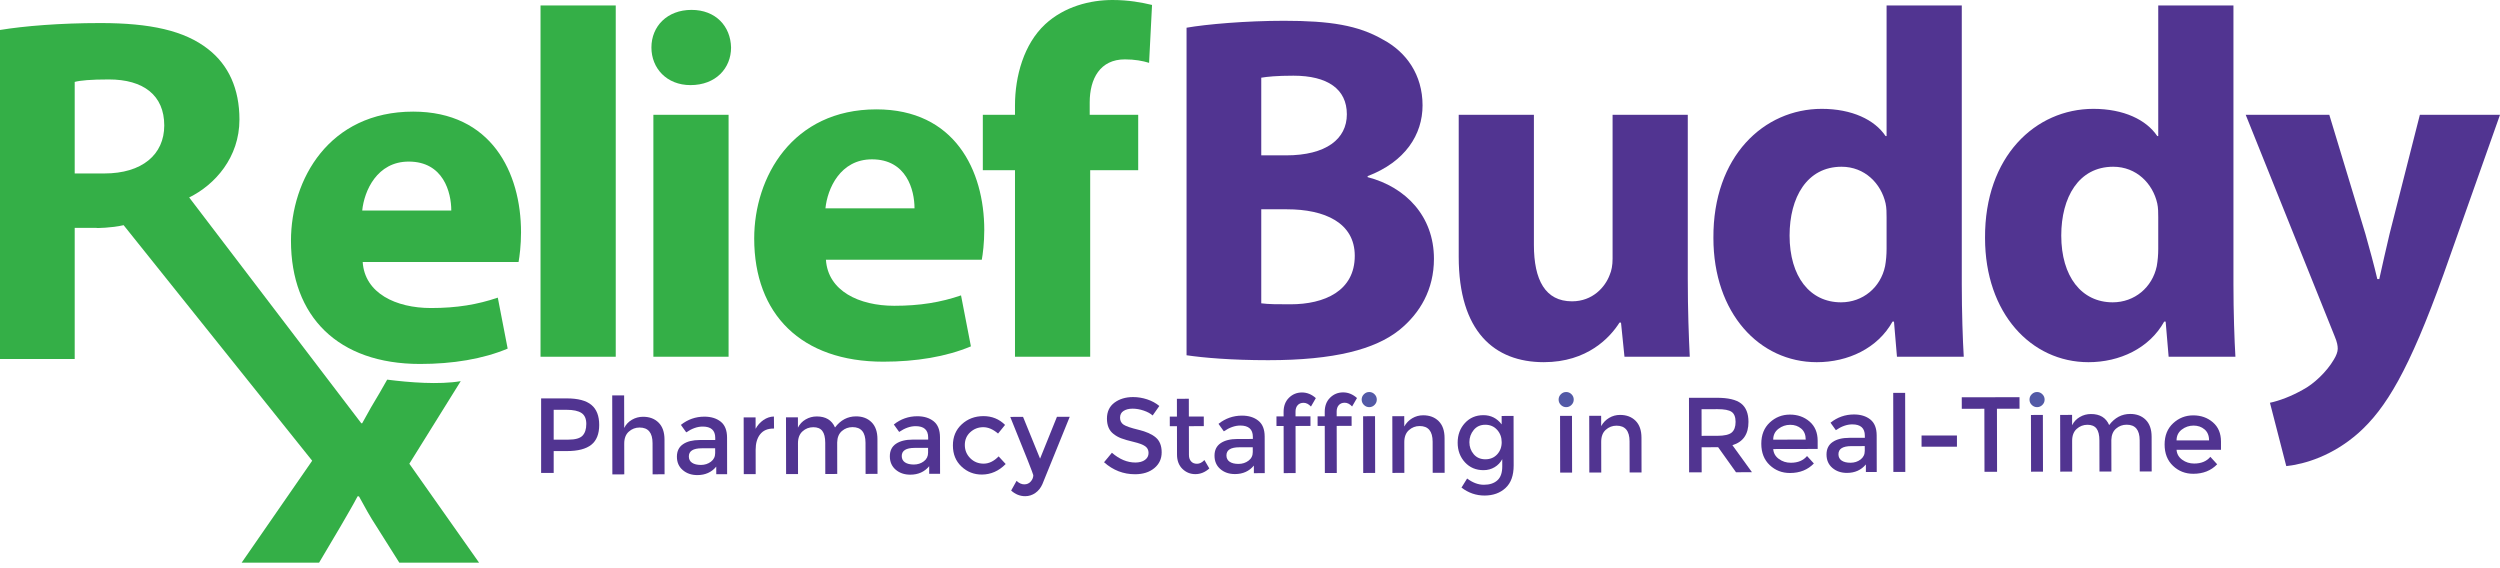
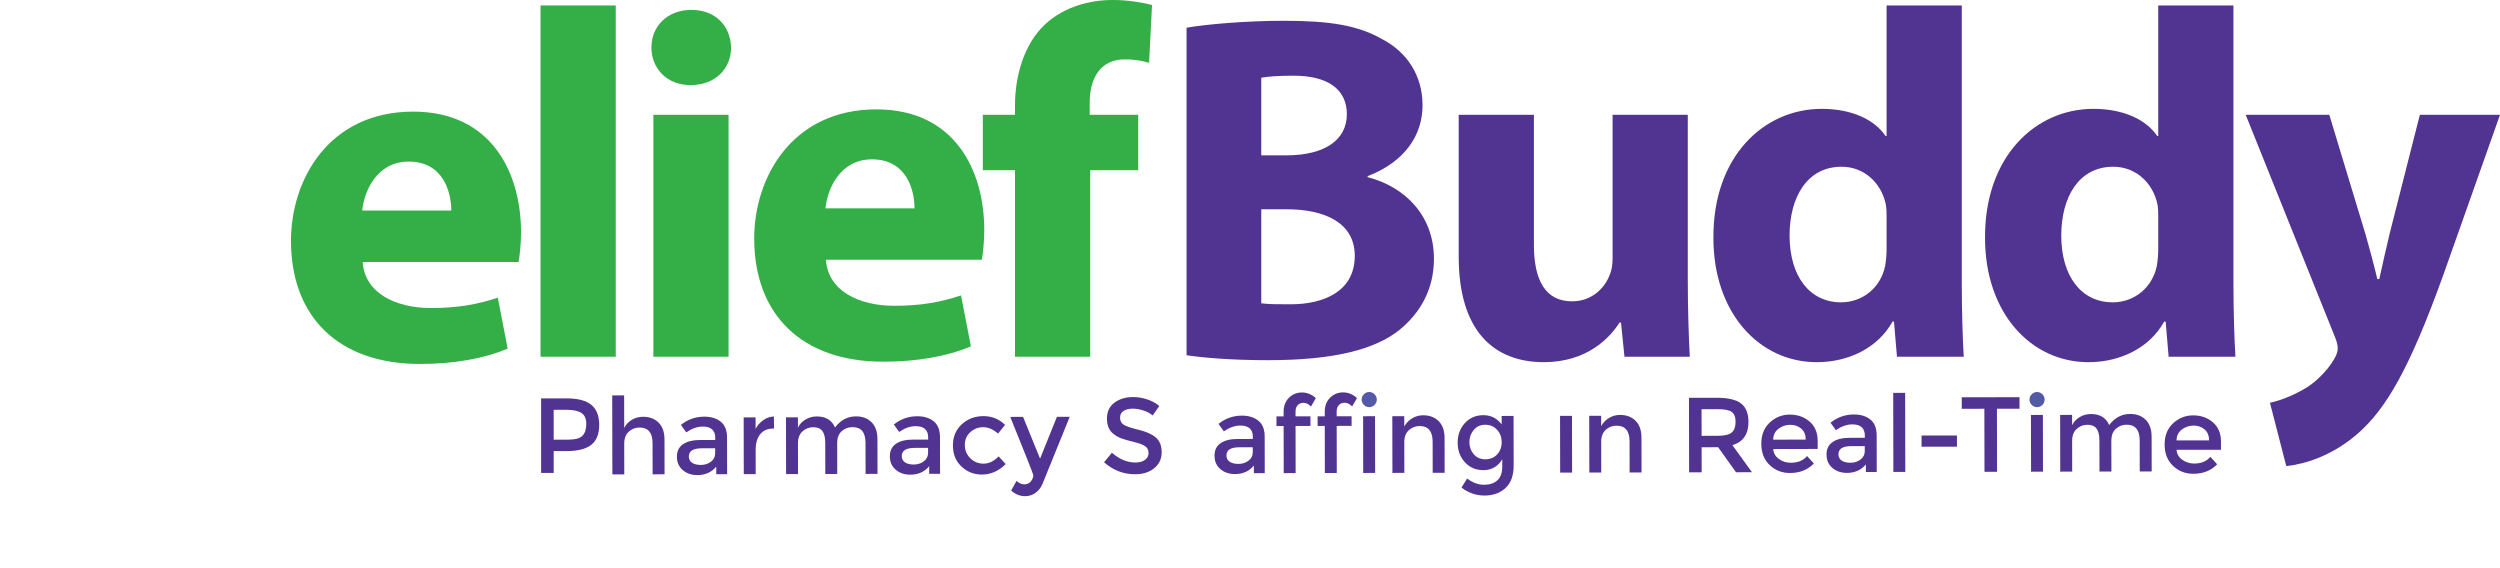
<svg xmlns="http://www.w3.org/2000/svg" width="185" height="42" viewBox="0 0 185 42" fill="none">
  <path d="M26.84 19.39C26.986 21.696 29.294 22.794 31.892 22.794C33.797 22.794 35.334 22.538 36.837 22.025L37.567 25.797C35.738 26.566 33.504 26.933 31.087 26.933C25.01 26.933 21.532 23.417 21.532 17.815C21.532 13.275 24.351 8.26 30.575 8.26C36.36 8.26 38.556 12.763 38.556 17.193C38.556 18.145 38.447 18.986 38.373 19.39H26.84V19.39ZM33.395 15.582C33.395 14.226 32.809 11.957 30.245 11.957C27.902 11.957 26.95 14.117 26.804 15.582H33.395Z" fill="#34AF47" />
  <path d="M45.565 0.404H39.999V26.399H45.565V0.404Z" fill="#34AF47" />
  <path d="M54.099 3.515C54.099 5.053 52.964 6.298 51.096 6.298C49.338 6.298 48.205 5.053 48.205 3.515C48.205 1.942 49.376 0.732 51.171 0.732C52.964 0.732 54.063 1.942 54.099 3.515ZM48.35 8.495H53.915V26.398H48.35V8.495Z" fill="#34AF47" />
  <path d="M61.119 19.222C61.266 21.529 63.572 22.628 66.173 22.628C68.077 22.628 69.615 22.372 71.116 21.858L71.847 25.631C70.016 26.399 67.784 26.765 65.367 26.765C59.289 26.765 55.811 23.25 55.811 17.648C55.811 13.108 58.631 8.093 64.855 8.093C70.639 8.093 72.836 12.596 72.836 17.026C72.836 17.978 72.727 18.82 72.653 19.222H61.119ZM67.674 15.415C67.674 14.06 67.087 11.791 64.525 11.791C62.182 11.791 61.231 13.95 61.083 15.415H67.674Z" fill="#34AF47" />
  <path d="M75.109 26.399V12.595H72.729V8.494H75.109V7.799C75.109 5.638 75.768 3.259 77.342 1.795C78.771 0.477 80.674 0 82.321 0C83.531 0 84.482 0.184 85.251 0.366L85.032 4.651C84.556 4.503 83.969 4.394 83.239 4.394C81.407 4.394 80.638 5.822 80.638 7.58V8.494H84.227V12.595H80.674V26.399H75.109Z" fill="#34AF47" />
  <path d="M87.805 2.051C89.268 1.794 92.198 1.538 95.017 1.538C98.422 1.538 100.509 1.869 102.34 2.93C104.061 3.845 105.269 5.529 105.269 7.799C105.269 9.96 103.988 11.972 101.204 13.034V13.108C104.024 13.84 106.112 16 106.112 19.15C106.112 21.419 105.087 23.177 103.548 24.422C101.755 25.85 98.752 26.654 93.846 26.654C91.1 26.654 89.049 26.472 87.805 26.289V2.051ZM93.333 11.497H95.164C98.131 11.497 99.667 10.288 99.667 8.458C99.667 6.59 98.24 5.601 95.713 5.601C94.468 5.601 93.773 5.676 93.333 5.749V11.497ZM93.333 22.445C93.882 22.518 94.54 22.518 95.493 22.518C98.019 22.518 100.253 21.529 100.253 18.931C100.253 16.476 98.019 15.488 95.238 15.488H93.333V22.445Z" fill="#513491" />
  <path d="M124.896 20.651C124.896 22.993 124.97 24.898 125.043 26.399H120.211L119.954 23.871H119.843C119.148 24.972 117.464 26.801 114.242 26.801C110.581 26.801 107.945 24.532 107.945 19.002V8.495H113.509V18.124C113.509 20.724 114.352 22.298 116.329 22.298C117.866 22.298 118.782 21.235 119.111 20.358C119.258 20.027 119.331 19.625 119.331 19.15V8.495H124.896V20.651H124.896Z" fill="#513491" />
  <path d="M145.172 0.403V21.053C145.172 23.067 145.244 25.191 145.318 26.399H140.375L140.155 23.8H140.046C138.947 25.777 136.75 26.802 134.443 26.802C130.196 26.802 126.792 23.177 126.792 17.611C126.756 11.57 130.525 8.055 134.809 8.055C137.042 8.055 138.727 8.86 139.533 10.069H139.607V0.403H145.172ZM139.607 16.074C139.607 15.781 139.607 15.378 139.533 15.049C139.203 13.585 137.996 12.339 136.275 12.339C133.712 12.339 132.429 14.61 132.429 17.429C132.429 20.467 133.931 22.372 136.237 22.372C137.848 22.372 139.167 21.274 139.496 19.698C139.569 19.296 139.607 18.857 139.607 18.417V16.074Z" fill="#513491" />
  <path d="M165.275 0.403V21.053C165.275 23.067 165.348 25.191 165.421 26.399H160.479L160.258 23.8H160.149C159.051 25.777 156.854 26.802 154.547 26.802C150.3 26.802 146.893 23.177 146.893 17.611C146.858 11.57 150.629 8.055 154.912 8.055C157.147 8.055 158.83 8.86 159.636 10.069H159.71V0.403H165.275ZM159.71 16.074C159.71 15.781 159.71 15.378 159.636 15.049C159.307 13.585 158.099 12.339 156.378 12.339C153.815 12.339 152.533 14.61 152.533 17.429C152.533 20.467 154.036 22.372 156.341 22.372C157.952 22.372 159.27 21.274 159.6 19.698C159.672 19.296 159.71 18.857 159.71 18.417V16.074H159.71Z" fill="#513491" />
  <path d="M172.368 8.495L175.042 17.319C175.334 18.344 175.701 19.699 175.921 20.651H176.067C176.287 19.662 176.581 18.344 176.835 17.282L179.07 8.495H185L180.827 20.285C178.263 27.424 176.543 30.242 174.529 32.038C172.626 33.721 170.575 34.344 169.184 34.491L167.976 29.804C168.67 29.658 169.549 29.328 170.391 28.852C171.234 28.413 172.185 27.497 172.699 26.619C172.881 26.325 172.992 26.033 172.992 25.813C172.992 25.593 172.955 25.337 172.771 24.898L166.182 8.495H172.368V8.495Z" fill="#513491" />
-   <path d="M30.291 34.316L34.094 28.205C32.498 28.48 30.285 28.302 28.651 28.093L28.107 29.048C27.66 29.774 27.249 30.501 26.802 31.32H26.734L13.999 14.611C15.91 13.673 17.719 11.647 17.719 8.845C17.719 6.574 16.915 4.818 15.414 3.646C13.656 2.255 11.092 1.706 7.433 1.706C4.43 1.706 1.793 1.925 0 2.218V26.566H5.528V16.864H7.157L7.15 16.874C7.15 16.874 8.222 16.877 9.148 16.663L23.102 34.094L17.883 41.636H23.613L25.191 38.97C25.603 38.243 26.049 37.516 26.461 36.729H26.563C26.977 37.487 27.387 38.243 27.868 38.97L29.549 41.636H35.451L30.291 34.316ZM5.528 6.062C5.931 5.953 6.7 5.879 8.055 5.879C10.618 5.879 12.155 7.051 12.155 9.284C12.155 11.444 10.507 12.836 7.724 12.836H5.528V6.062H5.528Z" fill="#34AF47" />
  <path d="M46.193 32.831L46.197 35.103L45.315 35.105L45.304 29.259L46.186 29.258L46.191 31.671C46.316 31.413 46.507 31.211 46.761 31.062C47.016 30.914 47.291 30.842 47.584 30.841C48.059 30.84 48.441 30.983 48.733 31.271C49.026 31.56 49.172 31.979 49.173 32.525L49.178 35.097L48.293 35.099L48.289 32.795C48.288 32.022 47.968 31.636 47.326 31.637C47.022 31.638 46.755 31.74 46.53 31.943C46.304 32.145 46.192 32.442 46.193 32.831Z" fill="#513491" />
  <path d="M57.279 31.713L57.233 31.713C56.795 31.714 56.468 31.857 56.247 32.143C56.027 32.426 55.917 32.806 55.918 33.285L55.921 35.085L55.039 35.087L55.031 30.889L55.913 30.887L55.915 31.732C56.057 31.468 56.249 31.253 56.492 31.084C56.738 30.915 56.997 30.827 57.27 30.823L57.279 31.713Z" fill="#513491" />
  <path d="M59.05 32.806L59.054 35.079L58.171 35.08L58.163 30.883L59.046 30.881L59.047 31.647C59.173 31.389 59.362 31.186 59.617 31.038C59.873 30.889 60.147 30.817 60.441 30.817C61.103 30.816 61.553 31.087 61.791 31.633C62.205 31.086 62.722 30.812 63.344 30.811C63.817 30.81 64.2 30.953 64.491 31.241C64.785 31.53 64.93 31.949 64.931 32.495L64.936 35.067L64.053 35.069L64.048 32.765C64.047 31.992 63.725 31.606 63.084 31.607C62.784 31.608 62.523 31.704 62.3 31.896C62.077 32.089 61.96 32.37 61.952 32.737L61.956 35.073L61.072 35.075L61.068 32.771C61.067 32.371 60.996 32.078 60.853 31.891C60.711 31.705 60.488 31.612 60.182 31.613C59.878 31.613 59.611 31.715 59.387 31.919C59.161 32.121 59.049 32.418 59.05 32.806Z" fill="#513491" />
  <path d="M74.421 34.338C73.91 34.856 73.323 35.115 72.655 35.117C72.072 35.118 71.569 34.92 71.149 34.523C70.726 34.126 70.516 33.608 70.515 32.966C70.513 32.324 70.732 31.802 71.17 31.398C71.607 30.996 72.142 30.794 72.773 30.793C73.404 30.792 73.939 31.009 74.375 31.444L73.856 32.083C73.492 31.77 73.128 31.612 72.76 31.612C72.391 31.613 72.073 31.736 71.801 31.982C71.532 32.226 71.396 32.542 71.397 32.929C71.397 33.315 71.533 33.642 71.801 33.91C72.07 34.177 72.401 34.311 72.793 34.31C73.182 34.309 73.552 34.13 73.899 33.772L74.421 34.338Z" fill="#513491" />
  <path d="M75.867 36.718C75.484 36.719 75.136 36.58 74.825 36.301L75.226 35.584C75.41 35.757 75.601 35.843 75.798 35.843C75.994 35.843 76.156 35.77 76.278 35.629C76.401 35.487 76.464 35.332 76.464 35.163C76.463 35.09 75.896 33.653 74.758 30.851L75.706 30.849L76.965 33.94L78.214 30.844L79.16 30.843L77.135 35.832C77.014 36.105 76.841 36.322 76.615 36.479C76.39 36.637 76.14 36.718 75.867 36.718Z" fill="#513491" />
  <path d="M83.809 30.241C83.538 30.242 83.316 30.298 83.142 30.41C82.969 30.52 82.884 30.687 82.884 30.911C82.885 31.135 82.97 31.306 83.144 31.424C83.318 31.542 83.687 31.668 84.252 31.804C84.82 31.94 85.243 32.13 85.531 32.376C85.818 32.623 85.963 32.987 85.964 33.469C85.965 33.95 85.784 34.34 85.421 34.641C85.059 34.941 84.585 35.093 83.995 35.094C83.133 35.096 82.368 34.8 81.699 34.206L82.281 33.504C82.84 33.986 83.418 34.228 84.019 34.227C84.317 34.226 84.556 34.16 84.73 34.031C84.906 33.902 84.994 33.731 84.993 33.517C84.993 33.305 84.91 33.14 84.744 33.021C84.579 32.904 84.293 32.796 83.888 32.7C83.483 32.604 83.175 32.514 82.966 32.433C82.754 32.352 82.569 32.246 82.404 32.115C82.078 31.868 81.915 31.489 81.914 30.98C81.913 30.469 82.097 30.076 82.467 29.798C82.838 29.523 83.295 29.384 83.842 29.383C84.194 29.382 84.546 29.44 84.891 29.553C85.239 29.669 85.539 29.832 85.791 30.042L85.296 30.745C85.133 30.598 84.912 30.477 84.632 30.383C84.354 30.289 84.079 30.241 83.809 30.241Z" fill="#513491" />
-   <path d="M87.978 31.537L87.982 33.666C87.982 33.866 88.034 34.025 88.141 34.142C88.245 34.262 88.392 34.319 88.582 34.319C88.771 34.319 88.952 34.227 89.127 34.043L89.49 34.666C89.179 34.944 88.837 35.085 88.461 35.086C88.085 35.087 87.765 34.956 87.498 34.696C87.233 34.437 87.1 34.085 87.099 33.644L87.095 31.539L86.565 31.54L86.564 30.829L87.093 30.828L87.091 29.51L87.974 29.508L87.976 30.826L89.08 30.824L89.082 31.535L87.978 31.537Z" fill="#513491" />
  <path d="M95.869 30.464L95.87 30.811L96.974 30.809L96.975 31.52L95.871 31.522L95.877 35.008L94.995 35.01L94.988 31.524L94.459 31.525L94.458 30.814L94.987 30.813L94.986 30.488C94.985 30.047 95.118 29.697 95.382 29.436C95.648 29.174 95.968 29.044 96.344 29.043C96.72 29.042 97.063 29.182 97.372 29.46L97.012 30.084C96.838 29.899 96.657 29.808 96.467 29.808C96.277 29.808 96.13 29.867 96.026 29.986C95.92 30.105 95.868 30.264 95.869 30.464Z" fill="#513491" />
  <path d="M98.913 30.458L98.914 30.806L100.018 30.803L100.02 31.514L98.915 31.517L98.922 35.003L98.039 35.004L98.032 31.518L97.503 31.519L97.502 30.808L98.031 30.807L98.03 30.482C98.029 30.041 98.162 29.691 98.427 29.43C98.691 29.168 99.012 29.038 99.388 29.037C99.764 29.036 100.107 29.176 100.417 29.454L100.056 30.078C99.882 29.894 99.701 29.802 99.512 29.802C99.323 29.802 99.176 29.862 99.071 29.98C98.965 30.099 98.913 30.258 98.913 30.458Z" fill="#513491" />
  <path d="M100.929 29.963C100.819 29.852 100.763 29.721 100.763 29.569C100.763 29.416 100.819 29.285 100.929 29.175C101.039 29.064 101.171 29.009 101.323 29.009C101.476 29.009 101.607 29.064 101.717 29.175C101.828 29.285 101.883 29.416 101.883 29.569C101.883 29.721 101.828 29.852 101.717 29.963C101.607 30.074 101.476 30.129 101.323 30.129C101.171 30.129 101.039 30.074 100.929 29.963Z" fill="#5359A6" />
  <path d="M101.753 30.8L100.87 30.802L100.878 35L101.761 34.998L101.753 30.8Z" fill="#513491" />
  <path d="M103.918 32.721L103.922 34.993L103.039 34.995L103.031 30.798L103.914 30.796L103.916 31.561C104.058 31.304 104.254 31.101 104.503 30.952C104.752 30.804 105.021 30.732 105.31 30.731C105.785 30.73 106.166 30.873 106.459 31.161C106.751 31.451 106.897 31.869 106.898 32.415L106.903 34.987L106.019 34.989L106.015 32.685C106.013 31.912 105.693 31.526 105.052 31.527C104.747 31.528 104.482 31.63 104.256 31.834C104.03 32.035 103.917 32.333 103.918 32.721Z" fill="#513491" />
-   <path d="M115.503 29.963C115.392 29.852 115.338 29.721 115.338 29.569C115.338 29.416 115.392 29.285 115.503 29.175C115.613 29.064 115.745 29.009 115.897 29.009C116.05 29.009 116.181 29.064 116.292 29.175C116.401 29.285 116.456 29.416 116.456 29.569C116.456 29.721 116.401 29.852 116.292 29.963C116.181 30.074 116.05 30.129 115.897 30.129C115.745 30.129 115.613 30.074 115.503 29.963Z" fill="#5359A6" />
  <path d="M116.327 30.773L115.444 30.774L115.452 34.972L116.335 34.97L116.327 30.773Z" fill="#513491" />
  <path d="M118.489 32.693L118.493 34.966L117.61 34.967L117.602 30.77L118.485 30.768L118.487 31.534C118.629 31.276 118.825 31.073 119.074 30.925C119.322 30.776 119.593 30.704 119.882 30.704C120.354 30.703 120.737 30.846 121.029 31.134C121.321 31.423 121.468 31.841 121.469 32.388L121.474 34.96L120.592 34.962L120.587 32.658C120.586 31.885 120.263 31.499 119.623 31.5C119.317 31.5 119.052 31.602 118.827 31.806C118.6 32.008 118.488 32.305 118.489 32.693Z" fill="#513491" />
  <path d="M140.981 29.07L140.098 29.072L140.109 34.925L140.992 34.924L140.981 29.07Z" fill="#513491" />
  <path d="M144.814 32.227H142.195V33.056H144.814V32.227Z" fill="#513491" />
  <path d="M147.774 30.247L147.783 34.911L146.852 34.913L146.843 30.248L145.172 30.252L145.17 29.4L149.444 29.392L149.446 30.244L147.774 30.247Z" fill="#513491" />
  <path d="M150.349 29.963C150.236 29.852 150.183 29.721 150.183 29.569C150.183 29.416 150.236 29.285 150.349 29.175C150.459 29.064 150.591 29.009 150.742 29.009C150.895 29.009 151.027 29.064 151.136 29.175C151.247 29.285 151.302 29.416 151.302 29.569C151.302 29.721 151.247 29.852 151.136 29.963C151.027 30.074 150.895 30.129 150.742 30.129C150.591 30.129 150.459 30.074 150.349 29.963Z" fill="#5359A6" />
  <path d="M151.173 30.706L150.29 30.708L150.298 34.906L151.181 34.904L151.173 30.706Z" fill="#513491" />
  <path d="M153.338 32.627L153.342 34.899L152.458 34.901L152.45 30.704L153.334 30.702L153.336 31.467C153.462 31.21 153.651 31.007 153.907 30.859C154.16 30.71 154.436 30.638 154.729 30.638C155.392 30.636 155.842 30.908 156.078 31.454C156.494 30.906 157.011 30.633 157.632 30.632C158.104 30.631 158.487 30.774 158.779 31.062C159.071 31.351 159.219 31.77 159.22 32.316L159.225 34.888L158.341 34.89L158.336 32.586C158.335 31.813 158.014 31.427 157.373 31.428C157.073 31.428 156.811 31.524 156.589 31.717C156.365 31.91 156.25 32.191 156.239 32.558L156.244 34.894L155.361 34.896L155.356 32.592C155.356 32.192 155.283 31.899 155.142 31.712C154.999 31.526 154.776 31.433 154.47 31.433C154.166 31.434 153.901 31.536 153.675 31.74C153.45 31.942 153.337 32.239 153.338 32.627Z" fill="#513491" />
  <path d="M41.935 29.481H40.043V34.997H40.973V33.379H41.952C42.762 33.379 43.362 33.224 43.754 32.915C44.146 32.604 44.341 32.114 44.341 31.446C44.341 30.778 44.149 30.283 43.765 29.964C43.381 29.643 42.771 29.481 41.935 29.481ZM43.108 32.239C42.919 32.436 42.569 32.534 42.053 32.534H40.973V30.325H41.919C42.425 30.325 42.795 30.405 43.032 30.563C43.269 30.72 43.386 30.991 43.386 31.37C43.386 31.753 43.294 32.042 43.108 32.239Z" fill="#513491" />
  <path d="M52.121 30.832C51.474 30.833 50.896 31.037 50.386 31.442L50.782 31.994C51.203 31.708 51.606 31.566 51.995 31.566C52.616 31.564 52.927 31.842 52.928 32.4L52.928 32.558L51.785 32.561C51.264 32.562 50.852 32.663 50.548 32.869C50.242 33.075 50.09 33.386 50.091 33.797C50.092 34.211 50.236 34.54 50.524 34.786C50.81 35.033 51.172 35.157 51.608 35.157C52.192 35.155 52.657 34.947 53.002 34.53L53.004 35.09L53.807 35.089L53.802 32.382C53.801 31.845 53.645 31.452 53.333 31.203C53.02 30.955 52.615 30.831 52.121 30.832ZM52.922 33.528C52.922 33.796 52.817 34.009 52.608 34.167C52.399 34.325 52.153 34.404 51.87 34.405C51.59 34.405 51.37 34.352 51.212 34.245C51.053 34.138 50.975 33.982 50.975 33.776C50.974 33.376 51.291 33.176 51.927 33.174L52.921 33.172L52.922 33.528Z" fill="#513491" />
  <path d="M67.877 30.802C67.231 30.803 66.652 31.007 66.143 31.412L66.538 31.963C66.959 31.678 67.363 31.536 67.751 31.536C68.373 31.534 68.683 31.812 68.684 32.37L68.685 32.528L67.541 32.531C67.02 32.532 66.608 32.633 66.304 32.839C65.999 33.045 65.847 33.356 65.848 33.767C65.849 34.181 65.993 34.51 66.279 34.756C66.566 35.003 66.928 35.127 67.365 35.126C67.948 35.125 68.412 34.917 68.759 34.5L68.76 35.06L69.565 35.059L69.559 32.352C69.558 31.815 69.401 31.422 69.089 31.173C68.775 30.925 68.371 30.801 67.877 30.802ZM68.678 33.498C68.678 33.766 68.574 33.979 68.364 34.137C68.155 34.295 67.907 34.374 67.627 34.375C67.347 34.375 67.126 34.322 66.968 34.215C66.81 34.108 66.73 33.952 66.729 33.746C66.729 33.346 67.048 33.145 67.683 33.144L68.677 33.142L68.678 33.498Z" fill="#513491" />
  <path d="M91.904 30.756C91.256 30.758 90.678 30.961 90.169 31.366L90.564 31.918C90.984 31.633 91.389 31.491 91.778 31.49C92.398 31.489 92.71 31.767 92.711 32.324L92.711 32.483L91.568 32.485C91.047 32.486 90.635 32.587 90.329 32.794C90.024 33 89.873 33.31 89.874 33.721C89.875 34.136 90.019 34.465 90.305 34.711C90.592 34.958 90.953 35.082 91.391 35.081C91.974 35.08 92.439 34.871 92.785 34.454L92.787 35.015L93.591 35.013L93.586 32.307C93.585 31.769 93.428 31.377 93.112 31.128C92.8 30.879 92.396 30.755 91.904 30.756ZM92.705 33.452C92.705 33.72 92.601 33.934 92.39 34.091C92.18 34.25 91.934 34.328 91.653 34.329C91.373 34.33 91.153 34.277 90.994 34.169C90.836 34.062 90.757 33.906 90.756 33.7C90.755 33.3 91.074 33.1 91.71 33.099L92.704 33.097L92.705 33.452Z" fill="#513491" />
  <path d="M111.123 31.405C110.774 30.948 110.323 30.721 109.769 30.722C109.213 30.724 108.758 30.919 108.401 31.308C108.045 31.697 107.866 32.183 107.867 32.76C107.868 33.339 108.049 33.822 108.406 34.211C108.765 34.6 109.223 34.793 109.78 34.792C110.084 34.792 110.359 34.717 110.604 34.57C110.849 34.423 111.035 34.223 111.166 33.977L111.167 34.513C111.168 34.986 111.047 35.332 110.803 35.547C110.56 35.765 110.228 35.872 109.81 35.873C109.392 35.874 108.977 35.719 108.567 35.409L108.15 36.082C108.662 36.474 109.232 36.671 109.862 36.67C110.493 36.669 111.009 36.482 111.411 36.109C111.813 35.738 112.012 35.183 112.011 34.442L112.004 30.78L111.121 30.782L111.123 31.405ZM110.792 33.622C110.568 33.865 110.276 33.987 109.917 33.987C109.557 33.988 109.27 33.864 109.057 33.615C108.843 33.365 108.736 33.068 108.735 32.723C108.734 32.38 108.841 32.078 109.054 31.82C109.266 31.562 109.55 31.432 109.908 31.432C110.265 31.431 110.558 31.555 110.783 31.804C111.011 32.054 111.124 32.359 111.125 32.718C111.126 33.079 111.013 33.381 110.792 33.622Z" fill="#513491" />
  <path d="M129.387 31.22C129.386 30.595 129.204 30.141 128.84 29.857C128.477 29.574 127.874 29.434 127.033 29.436L124.984 29.439L124.994 34.953L125.924 34.951L125.92 33.097L127.143 33.094L128.463 34.946L129.646 34.944L128.198 32.943C128.992 32.705 129.389 32.13 129.387 31.22ZM127.078 32.25L125.919 32.252L125.915 30.28L127.099 30.278C127.597 30.277 127.944 30.343 128.139 30.478C128.333 30.611 128.432 30.858 128.433 31.219C128.434 31.578 128.339 31.84 128.15 32.004C127.961 32.167 127.604 32.249 127.078 32.25Z" fill="#513491" />
  <path d="M132.45 30.68C131.878 30.681 131.384 30.875 130.964 31.265C130.545 31.655 130.335 32.18 130.336 32.84C130.337 33.499 130.545 34.026 130.957 34.416C131.372 34.808 131.873 35.004 132.461 35.002C133.187 35.001 133.776 34.766 134.226 34.296L133.721 33.746C133.447 34.076 133.049 34.243 132.523 34.244C132.191 34.245 131.897 34.152 131.64 33.965C131.381 33.78 131.241 33.534 131.219 33.229L134.508 33.222L134.507 32.614C134.506 32.011 134.305 31.535 133.905 31.192C133.505 30.849 133.02 30.679 132.45 30.68ZM131.218 32.535C131.217 32.198 131.346 31.931 131.604 31.733C131.86 31.536 132.151 31.436 132.475 31.436C132.797 31.435 133.07 31.53 133.292 31.719C133.513 31.906 133.623 32.178 133.623 32.53L131.218 32.535Z" fill="#513491" />
  <path d="M137.192 30.67C136.545 30.671 135.967 30.875 135.458 31.28L135.853 31.832C136.272 31.546 136.677 31.404 137.067 31.404C137.686 31.403 137.997 31.68 137.998 32.238L137.999 32.397L136.855 32.399C136.334 32.4 135.922 32.501 135.617 32.707C135.314 32.913 135.161 33.224 135.162 33.635C135.163 34.049 135.308 34.379 135.594 34.624C135.881 34.871 136.242 34.995 136.679 34.995C137.263 34.993 137.727 34.785 138.075 34.368L138.076 34.928L138.879 34.927L138.874 32.221C138.873 31.683 138.716 31.291 138.403 31.041C138.089 30.793 137.685 30.669 137.192 30.67ZM137.993 33.366C137.993 33.634 137.888 33.847 137.679 34.005C137.469 34.164 137.223 34.242 136.941 34.243C136.66 34.243 136.441 34.19 136.283 34.083C136.126 33.976 136.046 33.82 136.045 33.614C136.044 33.214 136.362 33.014 136.999 33.013L137.992 33.011L137.993 33.366Z" fill="#513491" />
  <path d="M164.353 32.675C164.353 32.073 164.154 31.596 163.754 31.252C163.355 30.908 162.87 30.737 162.3 30.737C161.728 30.737 161.234 30.931 160.813 31.32C160.392 31.708 160.181 32.233 160.181 32.893C160.181 33.553 160.389 34.08 160.801 34.471C161.214 34.864 161.715 35.06 162.304 35.06C163.029 35.06 163.618 34.826 164.07 34.357L163.566 33.805C163.291 34.136 162.891 34.302 162.366 34.302C162.036 34.302 161.741 34.209 161.483 34.021C161.226 33.835 161.087 33.589 161.065 33.284H164.353V32.675ZM161.065 32.59C161.065 32.253 161.194 31.986 161.452 31.788C161.709 31.592 162.001 31.493 162.323 31.493C162.646 31.493 162.919 31.588 163.139 31.778C163.359 31.966 163.471 32.237 163.471 32.59H161.065Z" fill="#513491" />
</svg>